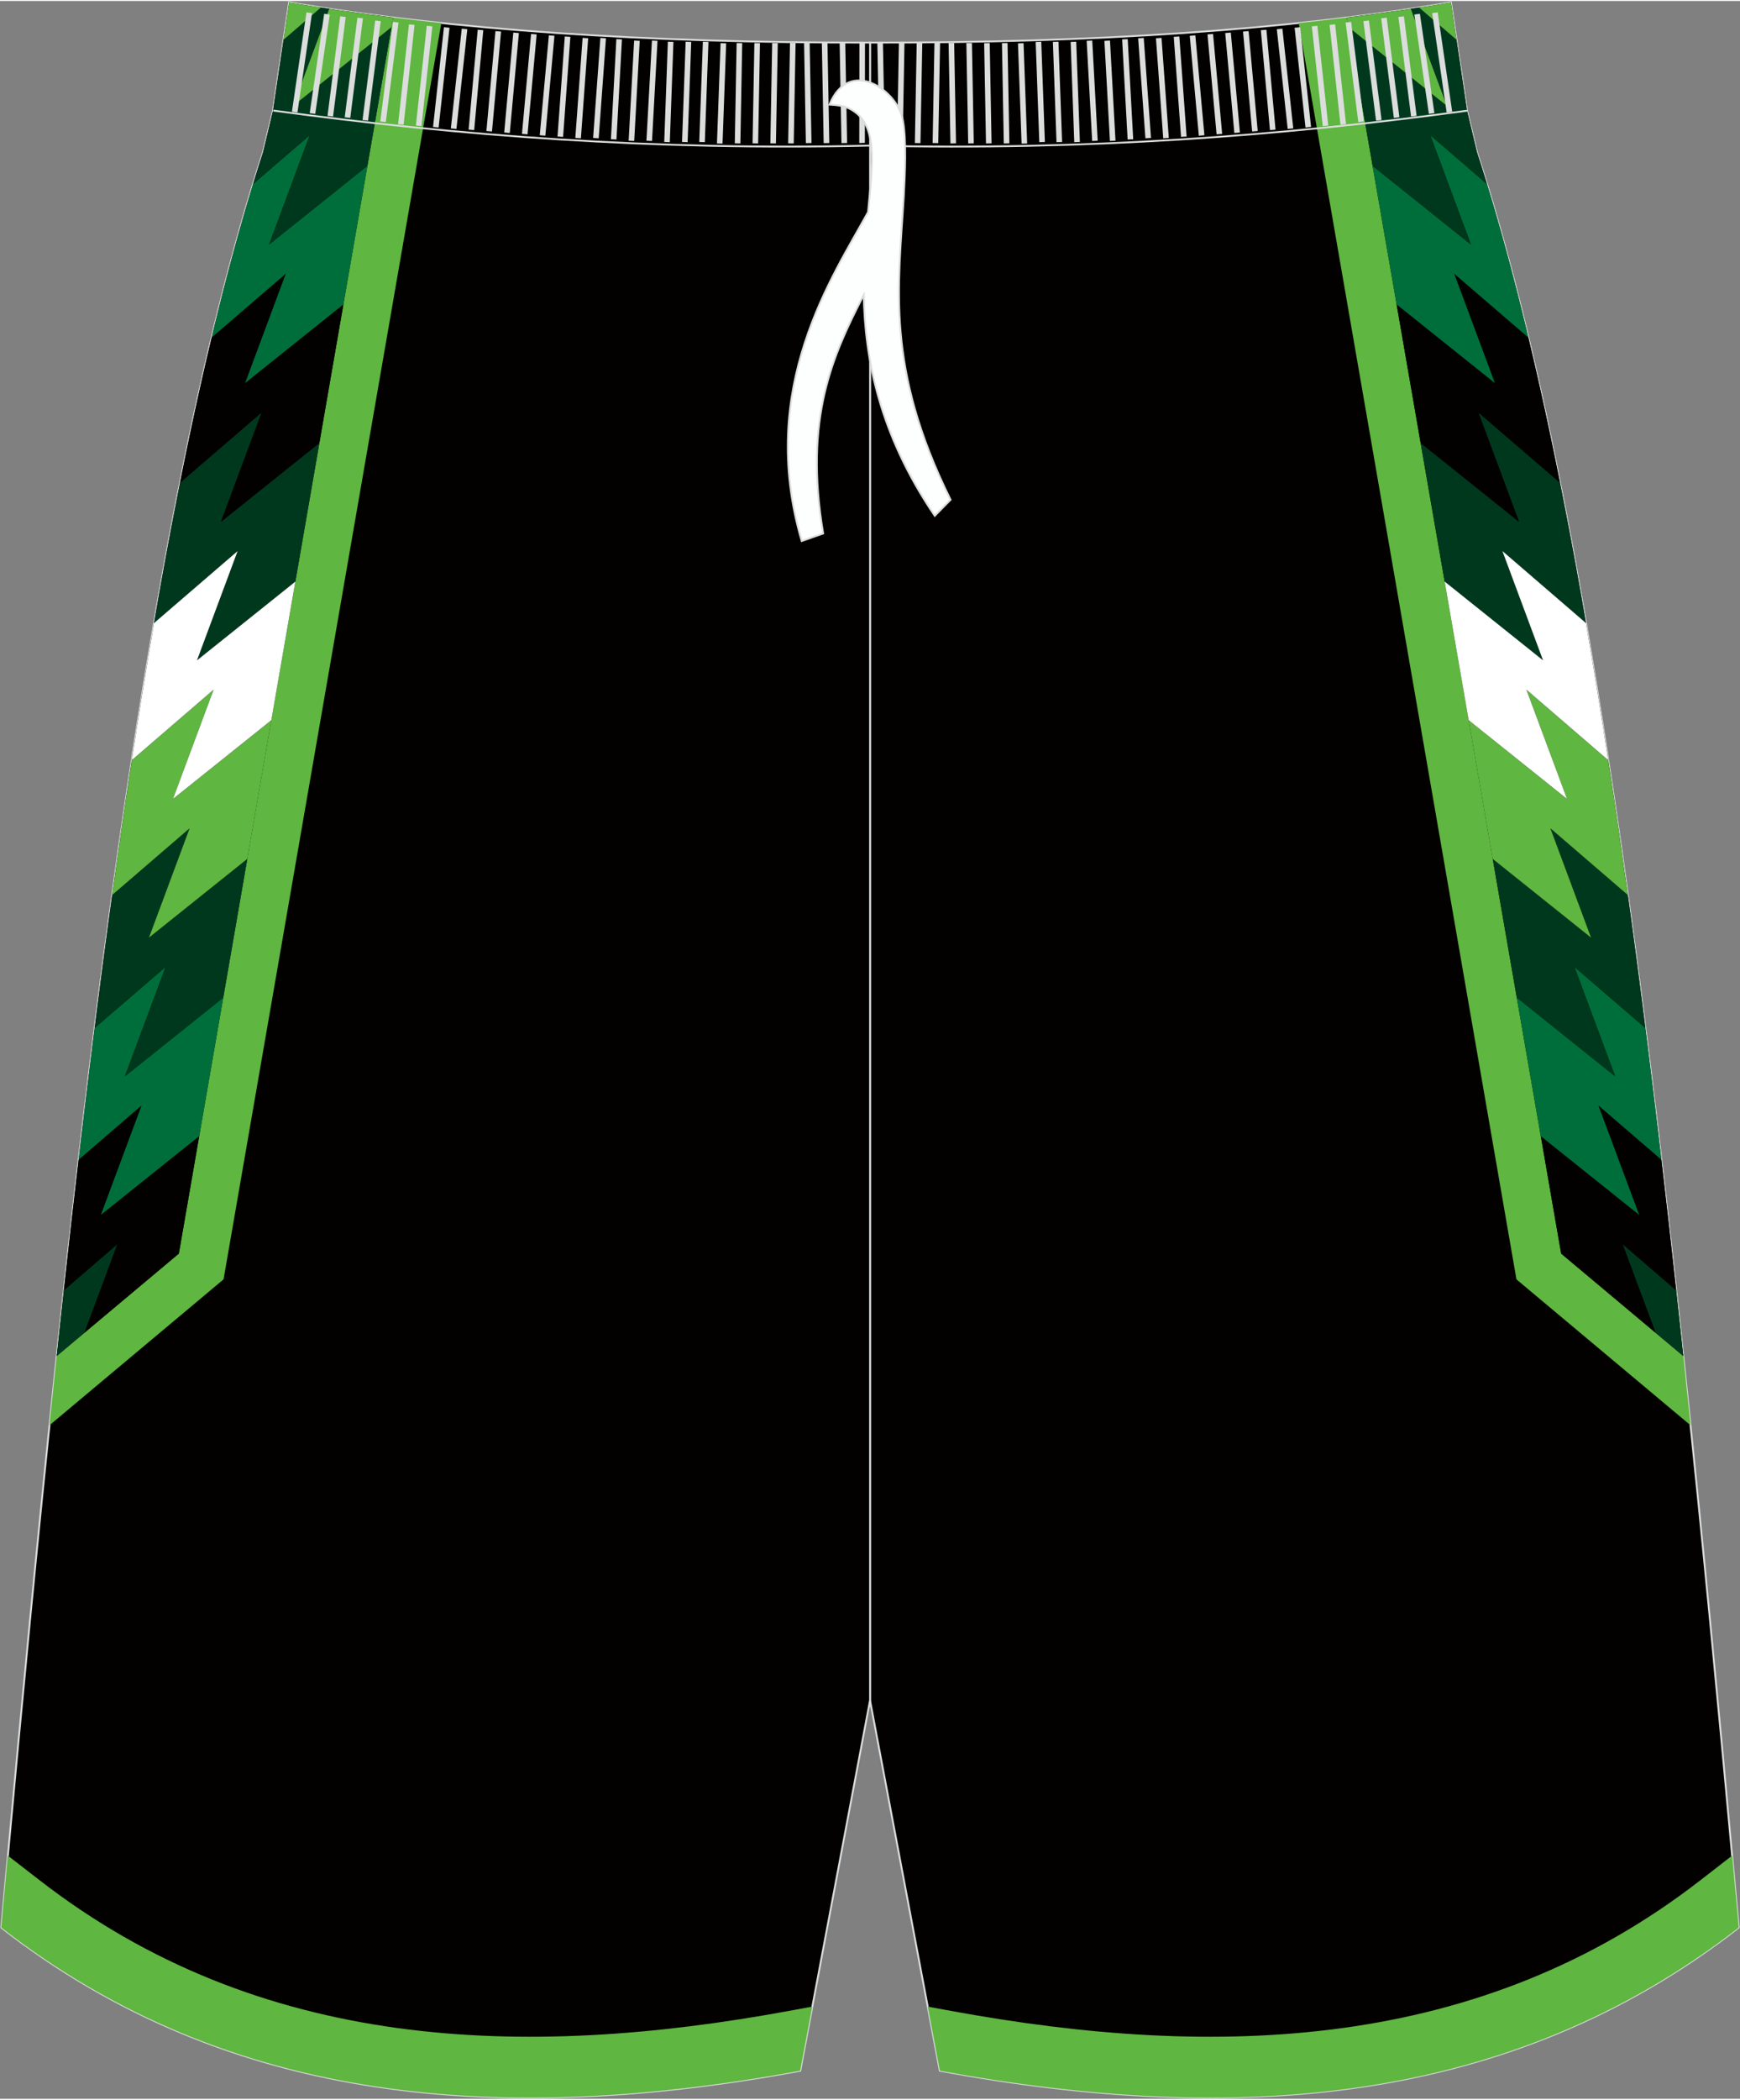
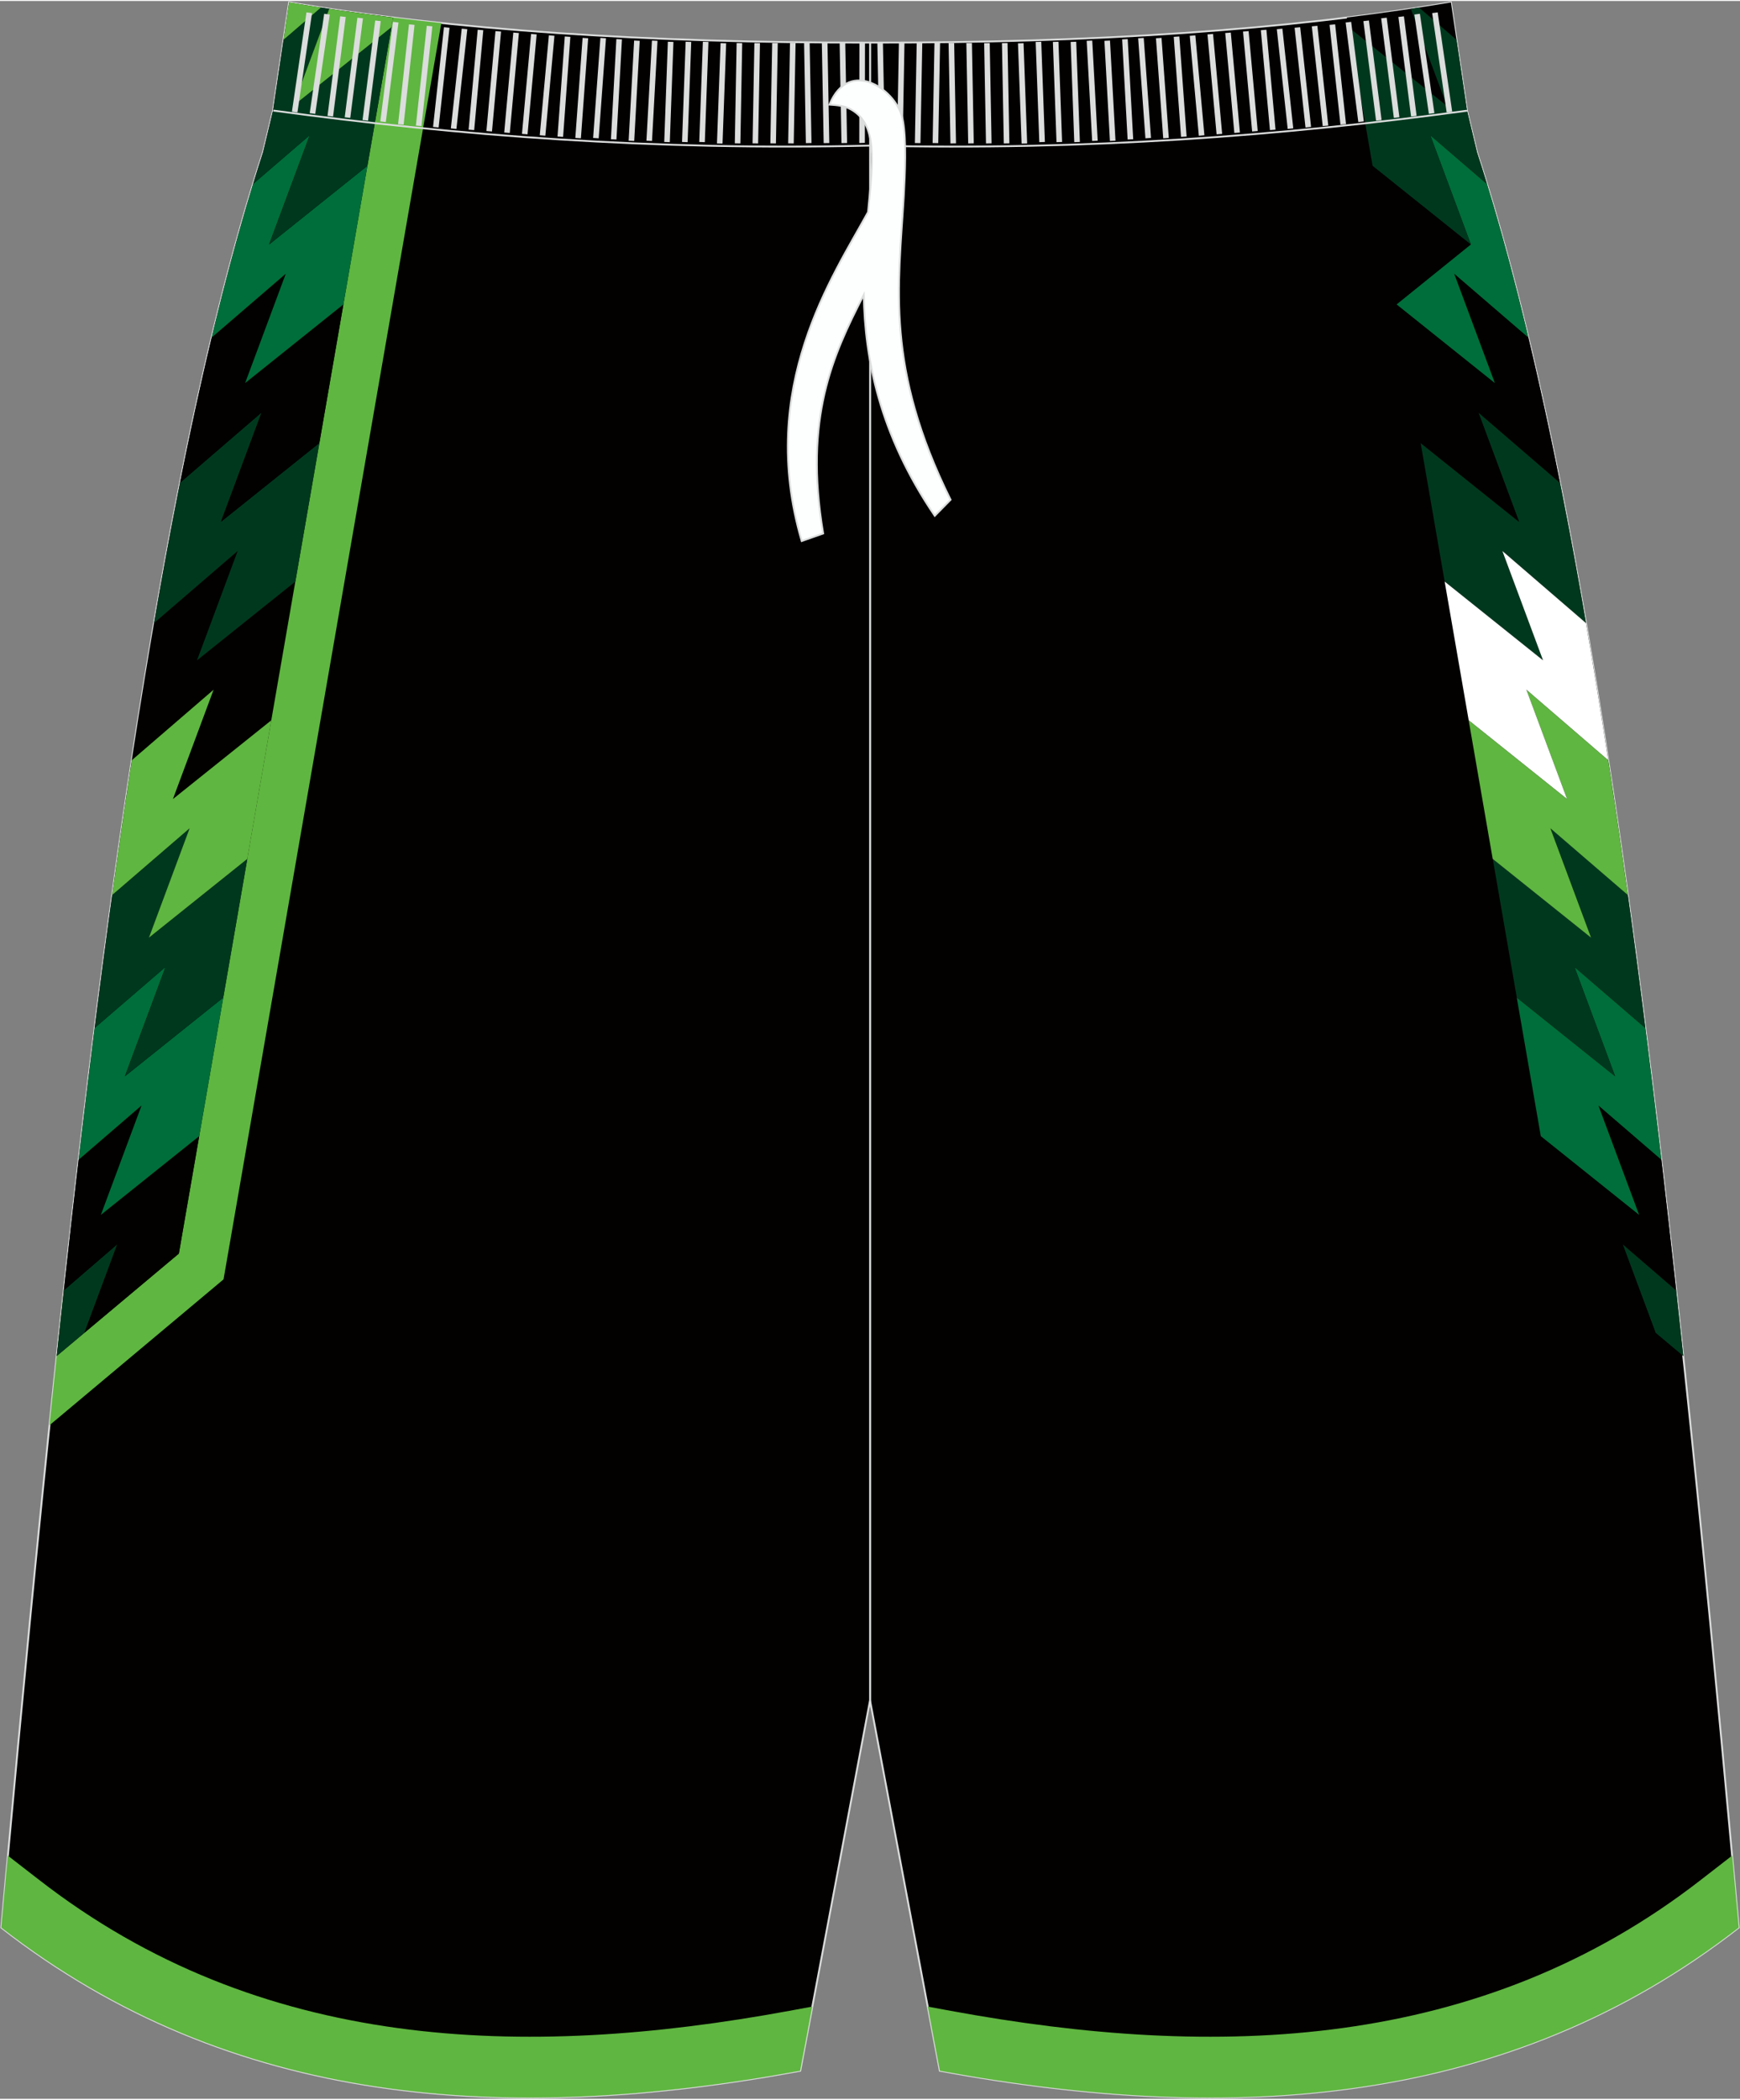
<svg xmlns="http://www.w3.org/2000/svg" version="1.1" id="图层_1" x="0px" y="0px" width="380px" height="458.24px" viewBox="0 0 380.23 458.09" enable-background="new 0 0 380.23 458.09" xml:space="preserve">
  <rect x="0" y="0" width="380.23" height="458.09" fill="#808080" stroke="none" />
  <g id="图层_1_1_">
    <g>
      <path fill-rule="evenodd" clip-rule="evenodd" fill="#030000" stroke="#DCDDDD" stroke-width="0.4" stroke-miterlimit="22.926" d="    M320.57,23.97l1.99,8.32l0.17,0.69c0,0,0,0.01,0,0.02c27.07,83.05,42.47,226.22,56.28,377.47l0.94,10.21    c-50.19,39.04-110.17,43.11-174.58,31.27l-15.25-80.88l-0.01,0.05V9.09h0.02c48.81,0.09,91.32-2.74,126.92-8.78L320.57,23.97z" />
      <g>
        <path fill-rule="evenodd" clip-rule="evenodd" fill="#5FB640" d="M371.79,410.19c-48.28,37.56-105.97,39.36-164.01,28.69     l-5.04-0.93l2.64,14.01c64.41,11.84,124.39,7.77,174.58-31.27l-0.94-10.21l-0.5-5.51L371.79,410.19z" />
        <g>
-           <path fill-rule="evenodd" clip-rule="evenodd" fill="#5FB640" d="M283.79,4.82l46.92,270.49l0.67,3.84l2.98,2.5l35.07,29.37      c-1.06-10.21-2.13-20.33-3.23-30.33l-15.27-12.79L304.83,2.22C298.04,3.19,291.03,4.05,283.79,4.82z" />
          <path fill-rule="evenodd" clip-rule="evenodd" fill="#030000" d="M294.33,3.61l46.82,269.92l26.68,22.35      c-11.35-106.55-25.01-201.26-45.09-262.87c0-0.01,0-0.02,0-0.02l-0.17-0.69l-1.99-8.32l-3.52-23.66      C309.77,1.54,302.19,2.64,294.33,3.61z" />
          <g>
            <g>
              <path fill-rule="evenodd" clip-rule="evenodd" fill="#00381E" d="M315.69,126.79l21.5,17.2l-8.89-23.88l18.27,15.73        c-1.82-10.57-3.72-20.8-5.68-30.64l-17.84-15.36l8.89,23.88l-21.5-17.2L315.69,126.79z" />
              <path fill-rule="evenodd" clip-rule="evenodd" fill="#030000" d="M310.44,96.52l21.5,17.2l-8.89-23.88l17.84,15.36        c-2.21-11.07-4.51-21.65-6.92-31.71L317.8,59.55l8.89,23.88l-21.5-17.2L310.44,96.52z" />
            </g>
            <g>
-               <path fill-rule="evenodd" clip-rule="evenodd" fill="#006E3A" d="M305.19,66.26l21.48,17.18l-8.89-23.88l16.2,13.94        c-2.86-11.97-5.88-23.18-9.05-33.54l-12.4-10.67l8.89,23.88l-21.48-17.18L305.19,66.26z" />
+               <path fill-rule="evenodd" clip-rule="evenodd" fill="#006E3A" d="M305.19,66.26l21.48,17.18l-8.89-23.88l16.2,13.94        c-2.86-11.97-5.88-23.18-9.05-33.54l-12.4-10.67l8.89,23.88L305.19,66.26z" />
              <path fill-rule="evenodd" clip-rule="evenodd" fill="#00381E" d="M299.94,35.99l21.48,17.18l-8.89-23.88l12.4,10.67        c-0.72-2.36-1.45-4.68-2.19-6.95c0-0.01,0-0.02,0-0.02l-0.17-0.69l-1.99-8.32l-2.3-15.5l-8.18-7.04        c-0.6,0.09-1.21,0.18-1.81,0.28l7.89,21.19L294.69,5.72L299.94,35.99z" />
            </g>
-             <path fill-rule="evenodd" clip-rule="evenodd" fill="#5FB640" d="M294.69,5.72l21.49,17.19l-7.89-21.2       c-4.55,0.68-9.2,1.32-13.96,1.9L294.69,5.72L294.69,5.72z M310.09,1.43c2.35-0.36,4.67-0.74,6.96-1.13l1.21,8.16L310.09,1.43z" />
            <g>
              <path fill-rule="evenodd" clip-rule="evenodd" fill="#00381E" d="M366.28,281.54l-11.71-10.09l7.2,19.35l6.06,5.08        C367.32,291.08,366.8,286.29,366.28,281.54z" />
              <path fill-rule="evenodd" clip-rule="evenodd" fill="#030000" d="M361.77,290.8l-7.2-19.35l11.71,10.09        c-1.06-9.62-2.13-19.14-3.23-28.54l-13.73-11.82l8.89,23.88l-21.51-17.21l4.45,25.67L361.77,290.8z" />
            </g>
            <g>
              <path fill-rule="evenodd" clip-rule="evenodd" fill="#006E3A" d="M336.7,247.88l21.49,17.19l-8.89-23.88l13.75,11.84        c-1.14-9.73-2.31-19.32-3.5-28.77l-15.51-13.35l8.89,23.88l-21.49-17.19L336.7,247.88z" />
              <path fill-rule="evenodd" clip-rule="evenodd" fill="#00381E" d="M331.45,217.61l21.49,17.19l-8.89-23.88l15.51,13.35        c-1.25-9.85-2.52-19.55-3.84-29.05l-16.92-14.57l8.89,23.88l-21.49-17.19L331.45,217.61z" />
            </g>
            <g>
              <path fill-rule="evenodd" clip-rule="evenodd" fill="#5FB640" d="M326.19,187.34l21.5,17.2l-8.89-23.88l16.91,14.56        c-1.38-10.02-2.81-19.84-4.28-29.43l-17.88-15.4l8.89,23.88l-21.5-17.2L326.19,187.34z" />
              <path fill-rule="evenodd" clip-rule="evenodd" fill="#FFFFFF" d="M320.94,157.06l21.5,17.2l-8.89-23.88l17.88,15.4        c-1.57-10.25-3.19-20.24-4.86-29.94L328.3,120.1l8.89,23.88l-21.5-17.2L320.94,157.06z" />
            </g>
          </g>
        </g>
      </g>
    </g>
    <g>
      <path fill-rule="evenodd" clip-rule="evenodd" fill="#030000" stroke="#DCDDDD" stroke-width="0.4" stroke-miterlimit="22.926" d="    M59.66,23.97l-1.99,8.32l-0.17,0.69c0,0,0,0.01,0,0.02C30.43,116.06,15.03,259.23,1.22,410.48l-0.93,10.21    c50.19,39.04,110.17,43.11,174.58,31.27l15.25-80.88l0.01,0.05V9.09h-0.02C141.29,9.18,98.78,6.34,63.18,0.31L59.66,23.97z" />
      <g>
        <path fill-rule="evenodd" clip-rule="evenodd" fill="#5FB640" d="M8.44,410.19c48.28,37.56,105.97,39.36,164.01,28.69l5.04-0.93     l-2.64,14.01c-64.41,11.84-124.39,7.77-174.58-31.27l0.93-10.21l0.5-5.51L8.44,410.19z" />
        <g>
          <path fill-rule="evenodd" clip-rule="evenodd" fill="#5FB640" d="M96.44,4.82L49.52,275.31l-0.67,3.84l-2.98,2.5L10.8,311.02      c1.06-10.21,2.13-20.33,3.23-30.33L29.3,267.9L75.4,2.22C82.19,3.19,89.2,4.05,96.44,4.82z" />
          <path fill-rule="evenodd" clip-rule="evenodd" fill="#030000" d="M85.9,3.61L39.08,273.53L12.4,295.88      C23.75,189.33,37.41,94.62,57.5,33.01c0-0.01,0-0.02,0-0.02l0.17-0.69l1.99-8.32l3.52-23.66C70.46,1.54,78.04,2.64,85.9,3.61z" />
          <g>
            <g>
              <path fill-rule="evenodd" clip-rule="evenodd" fill="#00381E" d="M64.54,126.79l-21.5,17.2l8.89-23.88l-18.27,15.73        c1.82-10.57,3.72-20.8,5.68-30.64l17.84-15.36l-8.89,23.88l21.5-17.2L64.54,126.79z" />
              <path fill-rule="evenodd" clip-rule="evenodd" fill="#030000" d="M69.79,96.52l-21.5,17.2l8.89-23.88L39.34,105.2        c2.21-11.07,4.51-21.65,6.92-31.71l16.17-13.92l-8.89,23.88l21.5-17.2L69.79,96.52z" />
            </g>
            <g>
              <path fill-rule="evenodd" clip-rule="evenodd" fill="#006E3A" d="M75.04,66.26L53.56,83.44l8.89-23.88L46.25,73.5        c2.86-11.97,5.88-23.18,9.05-33.54l12.4-10.67l-8.89,23.88l21.48-17.18L75.04,66.26z" />
              <path fill-rule="evenodd" clip-rule="evenodd" fill="#00381E" d="M80.29,35.99L58.81,53.17l8.89-23.88L55.3,39.96        c0.72-2.36,1.45-4.68,2.19-6.95c0-0.01,0-0.02,0-0.02l0.17-0.69l1.99-8.32l2.3-15.5l8.18-7.04c0.6,0.09,1.21,0.18,1.81,0.28        L64.06,22.9L85.54,5.72L80.29,35.99z" />
            </g>
            <path fill-rule="evenodd" clip-rule="evenodd" fill="#5FB640" d="M85.54,5.72L64.05,22.91l7.89-21.2       c4.55,0.68,9.2,1.32,13.96,1.9L85.54,5.72L85.54,5.72z M70.14,1.43c-2.35-0.36-4.67-0.74-6.96-1.13l-1.21,8.16L70.14,1.43z" />
            <g>
              <path fill-rule="evenodd" clip-rule="evenodd" fill="#00381E" d="M13.95,281.54l11.71-10.09l-7.2,19.35l-6.06,5.08        C12.91,291.08,13.43,286.29,13.95,281.54z" />
              <path fill-rule="evenodd" clip-rule="evenodd" fill="#030000" d="M18.46,290.8l7.2-19.35l-11.71,10.09        c1.06-9.62,2.13-19.14,3.23-28.54l13.73-11.82l-8.89,23.88l21.51-17.21l-4.45,25.67L18.46,290.8z" />
            </g>
            <g>
              <path fill-rule="evenodd" clip-rule="evenodd" fill="#006E3A" d="M43.53,247.88l-21.49,17.19l8.89-23.88l-13.75,11.84        c1.14-9.73,2.31-19.32,3.5-28.77l15.51-13.35L27.3,234.8l21.49-17.19L43.53,247.88z" />
              <path fill-rule="evenodd" clip-rule="evenodd" fill="#00381E" d="M48.79,217.61L27.3,234.8l8.89-23.88l-15.51,13.35        c1.25-9.85,2.52-19.55,3.84-29.05l16.92-14.57l-8.89,23.88l21.49-17.19L48.79,217.61z" />
            </g>
            <g>
              <path fill-rule="evenodd" clip-rule="evenodd" fill="#5FB640" d="M54.04,187.34l-21.5,17.2l8.89-23.88l-16.91,14.56        c1.38-10.02,2.81-19.84,4.28-29.43l17.88-15.4l-8.89,23.88l21.5-17.2L54.04,187.34z" />
-               <path fill-rule="evenodd" clip-rule="evenodd" fill="#FFFFFF" d="M59.29,157.06l-21.5,17.2l8.89-23.88l-17.88,15.4        c1.57-10.25,3.19-20.24,4.86-29.94l18.27-15.73l-8.89,23.88l21.5-17.2L59.29,157.06z" />
            </g>
          </g>
        </g>
      </g>
    </g>
    <path fill="none" stroke="#DCDDDD" stroke-width="0.4" stroke-miterlimit="22.926" d="M59.71,23.93   c40.32,5.49,83.02,8.76,130.45,7.65c47.41,1.11,90.09-2.14,130.41-7.62l0.04-0.01" />
    <g>
      <path fill-rule="evenodd" clip-rule="evenodd" fill="#DCDDDD" d="M63.79,24.18l3.18-21.69l1.21,0.16L65,24.34L63.79,24.18    L63.79,24.18L63.79,24.18L63.79,24.18L63.79,24.18z M67.68,24.49L67.68,24.49l1.21,0.16l3.17-21.69L70.84,2.8L67.68,24.49    L67.68,24.49L67.68,24.49L67.68,24.49L67.68,24.49z M71.57,25.09L71.57,25.09l2.77-21.74l1.21,0.14l-2.77,21.74L71.57,25.09    L71.57,25.09L71.57,25.09L71.57,25.09L71.57,25.09z M75.33,25.39L75.33,25.39l1.21,0.14l2.77-21.74L78.1,3.65L75.33,25.39    L75.33,25.39L75.33,25.39L75.33,25.39L75.33,25.39z M79.22,26L79.22,26l2.77-21.74L83.2,4.4l-2.77,21.74L79.22,26L79.22,26    L79.22,26L79.22,26L79.22,26z M83.1,26.3L83.1,26.3l1.21,0.14L87.08,4.7l-1.22-0.14L83.1,26.3L83.1,26.3L83.1,26.3L83.1,26.3    L83.1,26.3z M86.99,26.9L86.99,26.9l2.38-21.8l1.22,0.12L88.2,27.01L86.99,26.9L86.99,26.9L86.99,26.9L86.99,26.9L86.99,26.9z     M90.88,27.21L90.88,27.21l2.38-21.79l1.22,0.12L92.1,27.32L90.88,27.21L90.88,27.21L90.88,27.21L90.88,27.21L90.88,27.21z     M94.63,27.51L94.63,27.51l2.38-21.78l1.22,0.12l-2.38,21.78L94.63,27.51L94.63,27.51L94.63,27.51L94.63,27.51L94.63,27.51z     M98.52,27.82L98.52,27.82l2.38-21.78l1.22,0.12l-2.38,21.78L98.52,27.82L98.52,27.82L98.52,27.82L98.52,27.82L98.52,27.82z     M102.4,28.1L102.4,28.1l1.99-21.82l1.22,0.1l-1.99,21.82L102.4,28.1L102.4,28.1L102.4,28.1L102.4,28.1L102.4,28.1z M106.29,28.4    L106.29,28.4l1.98-21.82l1.22,0.1l-1.98,21.82L106.29,28.4L106.29,28.4L106.29,28.4L106.29,28.4L106.29,28.4z M110.18,28.72    L110.18,28.72l1.99-21.82l1.22,0.1l-1.99,21.82L110.18,28.72L110.18,28.72L110.18,28.72L110.18,28.72L110.18,28.72z M114.06,29.02    L114.06,29.02l1.99-21.82l1.22,0.1l-1.99,21.82L114.06,29.02L114.06,29.02L114.06,29.02L114.06,29.02L114.06,29.02z M117.95,29.32    L117.95,29.32l1.99-21.82l1.22,0.1l-1.99,21.82L117.95,29.32L117.95,29.32L117.95,29.32L117.95,29.32L117.95,29.32z M121.83,29.6    L121.83,29.6l1.59-21.85l1.22,0.08l-1.59,21.85L121.83,29.6L121.83,29.6L121.83,29.6L121.83,29.6L121.83,29.6z M125.72,29.91    L125.72,29.91l1.59-21.85l1.22,0.08l-1.59,21.85L125.72,29.91L125.72,29.91L125.72,29.91L125.72,29.91L125.72,29.91z     M129.61,29.91L129.61,29.91l1.59-21.85l1.22,0.08l-1.59,21.85L129.61,29.91L129.61,29.91L129.61,29.91L129.61,29.91L129.61,29.91    z M133.5,30.19L133.5,30.19l1.19-21.87l1.22,0.06l-1.2,21.87L133.5,30.19L133.5,30.19L133.5,30.19L133.5,30.19L133.5,30.19z     M137.37,30.51L137.37,30.51l1.2-21.87l1.22,0.06l-1.2,21.87L137.37,30.51L137.37,30.51L137.37,30.51L137.37,30.51L137.37,30.51z     M141.26,30.51L141.26,30.51l1.2-21.87l1.22,0.06l-1.2,21.87L141.26,30.51L141.26,30.51L141.26,30.51L141.26,30.51L141.26,30.51z     M145.15,30.79L145.15,30.79l0.79-21.89l1.22,0.04l-0.79,21.89L145.15,30.79L145.15,30.79L145.15,30.79L145.15,30.79L145.15,30.79    z M149.04,30.79L149.04,30.79l0.79-21.89l1.22,0.04l-0.79,21.89L149.04,30.79L149.04,30.79L149.04,30.79L149.04,30.79    L149.04,30.79z M152.8,30.79L152.8,30.79l0.79-21.89l1.22,0.04l-0.79,21.89L152.8,30.79L152.8,30.79L152.8,30.79L152.8,30.79    L152.8,30.79z M156.67,31.1L156.67,31.1l0.79-21.89l1.22,0.04l-0.79,21.89L156.67,31.1L156.67,31.1L156.67,31.1L156.67,31.1    L156.67,31.1z M160.57,31.08L160.57,31.08l0.4-21.9l1.22,0.02l-0.4,21.9L160.57,31.08L160.57,31.08L160.57,31.08L160.57,31.08    L160.57,31.08z M164.45,31.08L164.45,31.08l0.4-21.9l1.22,0.02l-0.4,21.9L164.45,31.08L164.45,31.08L164.45,31.08L164.45,31.08    L164.45,31.08z M168.34,31.08L168.34,31.08l0.4-21.9l1.22,0.02l-0.4,21.9L168.34,31.08L168.34,31.08L168.34,31.08L168.34,31.08    L168.34,31.08z M172.23,31.08L172.23,31.08l0.4-21.9l1.22,0.02l-0.4,21.9L172.23,31.08L172.23,31.08L172.23,31.08L172.23,31.08    L172.23,31.08z M176.1,31.04L176.1,31.04l-0.39-21.9l1.22-0.02l0.4,21.9L176.1,31.04L176.1,31.04L176.1,31.04L176.1,31.04    L176.1,31.04z M179.99,31.04L179.99,31.04l-0.4-21.9l1.23-0.02l0.4,21.9L179.99,31.04L179.99,31.04L179.99,31.04L179.99,31.04    L179.99,31.04z M183.88,31.04L183.88,31.04l-0.4-21.9l1.23-0.02l0.4,21.9L183.88,31.04L183.88,31.04L183.88,31.04L183.88,31.04    L183.88,31.04z M187.77,31.02L187.77,31.02l0.03-21.89l1.22-0.04l-0.03,21.89L187.77,31.02z" />
      <path fill-rule="evenodd" clip-rule="evenodd" fill="#DCDDDD" d="M317.34,24.18l-3.17-21.69l-1.21,0.16l3.17,21.69L317.34,24.18    L317.34,24.18L317.34,24.18L317.34,24.18L317.34,24.18z M313.45,24.49L313.45,24.49l-1.21,0.16l-3.17-21.69l1.21-0.16    L313.45,24.49L313.45,24.49L313.45,24.49L313.45,24.49L313.45,24.49z M309.56,25.09L309.56,25.09l-2.77-21.74l-1.21,0.14    l2.77,21.74L309.56,25.09L309.56,25.09L309.56,25.09L309.56,25.09L309.56,25.09z M305.8,25.39L305.8,25.39l-1.21,0.14l-2.77-21.74    l1.21-0.14L305.8,25.39L305.8,25.39L305.8,25.39L305.8,25.39L305.8,25.39z M301.91,26L301.91,26l-2.77-21.74l-1.21,0.14    l2.77,21.74L301.91,26L301.91,26L301.91,26L301.91,26L301.91,26z M298.03,26.3L298.03,26.3l-1.21,0.14L294.05,4.7l1.21-0.14    L298.03,26.3L298.03,26.3L298.03,26.3L298.03,26.3L298.03,26.3z M294.14,26.9L294.14,26.9l-2.38-21.8l-1.22,0.12L292.92,27    L294.14,26.9L294.14,26.9L294.14,26.9L294.14,26.9L294.14,26.9z M290.26,27.21L290.26,27.21l-2.38-21.79l-1.22,0.12l2.38,21.78    L290.26,27.21L290.26,27.21L290.26,27.21L290.26,27.21L290.26,27.21z M286.5,27.51L286.5,27.51l-2.38-21.78l-1.22,0.12l2.38,21.78    L286.5,27.51L286.5,27.51L286.5,27.51L286.5,27.51L286.5,27.51z M282.61,27.82L282.61,27.82l-2.38-21.78l-1.22,0.12l2.38,21.78    L282.61,27.82L282.61,27.82L282.61,27.82L282.61,27.82L282.61,27.82z M278.73,28.1L278.73,28.1l-1.99-21.82l-1.22,0.1l1.99,21.82    L278.73,28.1L278.73,28.1L278.73,28.1L278.73,28.1L278.73,28.1z M274.84,28.4L274.84,28.4l-1.99-21.82l-1.22,0.1l1.99,21.82    L274.84,28.4L274.84,28.4L274.84,28.4L274.84,28.4L274.84,28.4z M270.95,28.72L270.95,28.72L268.96,6.9L267.74,7l1.99,21.82    L270.95,28.72L270.95,28.72L270.95,28.72L270.95,28.72L270.95,28.72z M267.07,29.02L267.07,29.02L265.08,7.2l-1.22,0.1l1.99,21.82    L267.07,29.02L267.07,29.02L267.07,29.02L267.07,29.02L267.07,29.02z M263.19,29.32L263.19,29.32l-1.98-21.81l-1.22,0.1    l1.98,21.82L263.19,29.32L263.19,29.32L263.19,29.32L263.19,29.32L263.19,29.32z M259.3,29.6L259.3,29.6l-1.59-21.85l-1.22,0.08    l1.59,21.85L259.3,29.6L259.3,29.6L259.3,29.6L259.3,29.6L259.3,29.6z M255.41,29.91L255.41,29.91l-1.59-21.85l-1.22,0.08    l1.59,21.85L255.41,29.91L255.41,29.91L255.41,29.91L255.41,29.91L255.41,29.91z M251.52,29.91L251.52,29.91l-1.59-21.85    l-1.22,0.08l1.59,21.85L251.52,29.91L251.52,29.91L251.52,29.91L251.52,29.91L251.52,29.91z M247.63,30.19L247.63,30.19    l-1.2-21.87l-1.22,0.06l1.2,21.87L247.63,30.19L247.63,30.19L247.63,30.19L247.63,30.19L247.63,30.19z M243.76,30.51L243.76,30.51    l-1.2-21.87l-1.22,0.06l1.2,21.87L243.76,30.51L243.76,30.51L243.76,30.51L243.76,30.51L243.76,30.51z M239.87,30.51L239.87,30.51    l-1.19-21.87l-1.22,0.06l1.2,21.87L239.87,30.51L239.87,30.51L239.87,30.51L239.87,30.51L239.87,30.51z M235.98,30.79    L235.98,30.79l-0.8-21.89l-1.22,0.04l0.79,21.89L235.98,30.79L235.98,30.79L235.98,30.79L235.98,30.79L235.98,30.79z     M232.09,30.79L232.09,30.79L231.3,8.9l-1.22,0.04l0.79,21.89L232.09,30.79L232.09,30.79L232.09,30.79L232.09,30.79L232.09,30.79z     M228.33,30.79L228.33,30.79L227.54,8.9l-1.22,0.04l0.79,21.89L228.33,30.79L228.33,30.79L228.33,30.79L228.33,30.79L228.33,30.79    z M224.46,31.1L224.46,31.1l-0.79-21.88l-1.22,0.04l0.79,21.89L224.46,31.1L224.46,31.1L224.46,31.1L224.46,31.1L224.46,31.1z     M220.57,31.08L220.57,31.08l-0.4-21.9l-1.22,0.02l0.4,21.9L220.57,31.08L220.57,31.08L220.57,31.08L220.57,31.08L220.57,31.08z     M216.68,31.08L216.68,31.08l-0.4-21.9l-1.22,0.02l0.4,21.9L216.68,31.08L216.68,31.08L216.68,31.08L216.68,31.08L216.68,31.08z     M212.79,31.08L212.79,31.08l-0.4-21.9l-1.22,0.02l0.4,21.9L212.79,31.08L212.79,31.08L212.79,31.08L212.79,31.08L212.79,31.08z     M208.91,31.08L208.91,31.08l-0.4-21.9l-1.22,0.02l0.4,21.9L208.91,31.08L208.91,31.08L208.91,31.08L208.91,31.08L208.91,31.08z     M205.03,31.04L205.03,31.04l0.4-21.9l-1.23-0.02l-0.4,21.9L205.03,31.04L205.03,31.04L205.03,31.04L205.03,31.04L205.03,31.04z     M201.14,31.04L201.14,31.04l0.4-21.9l-1.22-0.02l-0.4,21.9L201.14,31.04L201.14,31.04L201.14,31.04L201.14,31.04L201.14,31.04z     M197.25,31.04L197.25,31.04l0.4-21.9l-1.22-0.02l-0.39,21.9L197.25,31.04L197.25,31.04L197.25,31.04L197.25,31.04L197.25,31.04z     M193.36,31.02L193.36,31.02l-0.42-21.89l-1.22-0.04l0.42,21.89L193.36,31.02z" />
    </g>
    <path fill-rule="evenodd" clip-rule="evenodd" fill="#FDFFFF" stroke="#DCDDDD" stroke-width="0.4" stroke-miterlimit="22.926" d="   M181.26,22.63c1.6,0.11,3.27,0.22,4.78,1.1c5.71,3.27,4.74,11.14,3.65,22.36c-7.66,14.02-24.37,38.18-14.5,71.84l4.69-1.65   c-4.25-25.24,2.07-38.85,8.87-52.11c0.24,13.85,3.35,30.34,15.52,48.25l3.45-3.51c-14.28-28.85-11.4-46.52-10.23-66.2   c0.28-5.14,0.61-12.21-0.18-16.56C196.34,19.61,185.6,12.03,181.26,22.63z" />
  </g>
</svg>